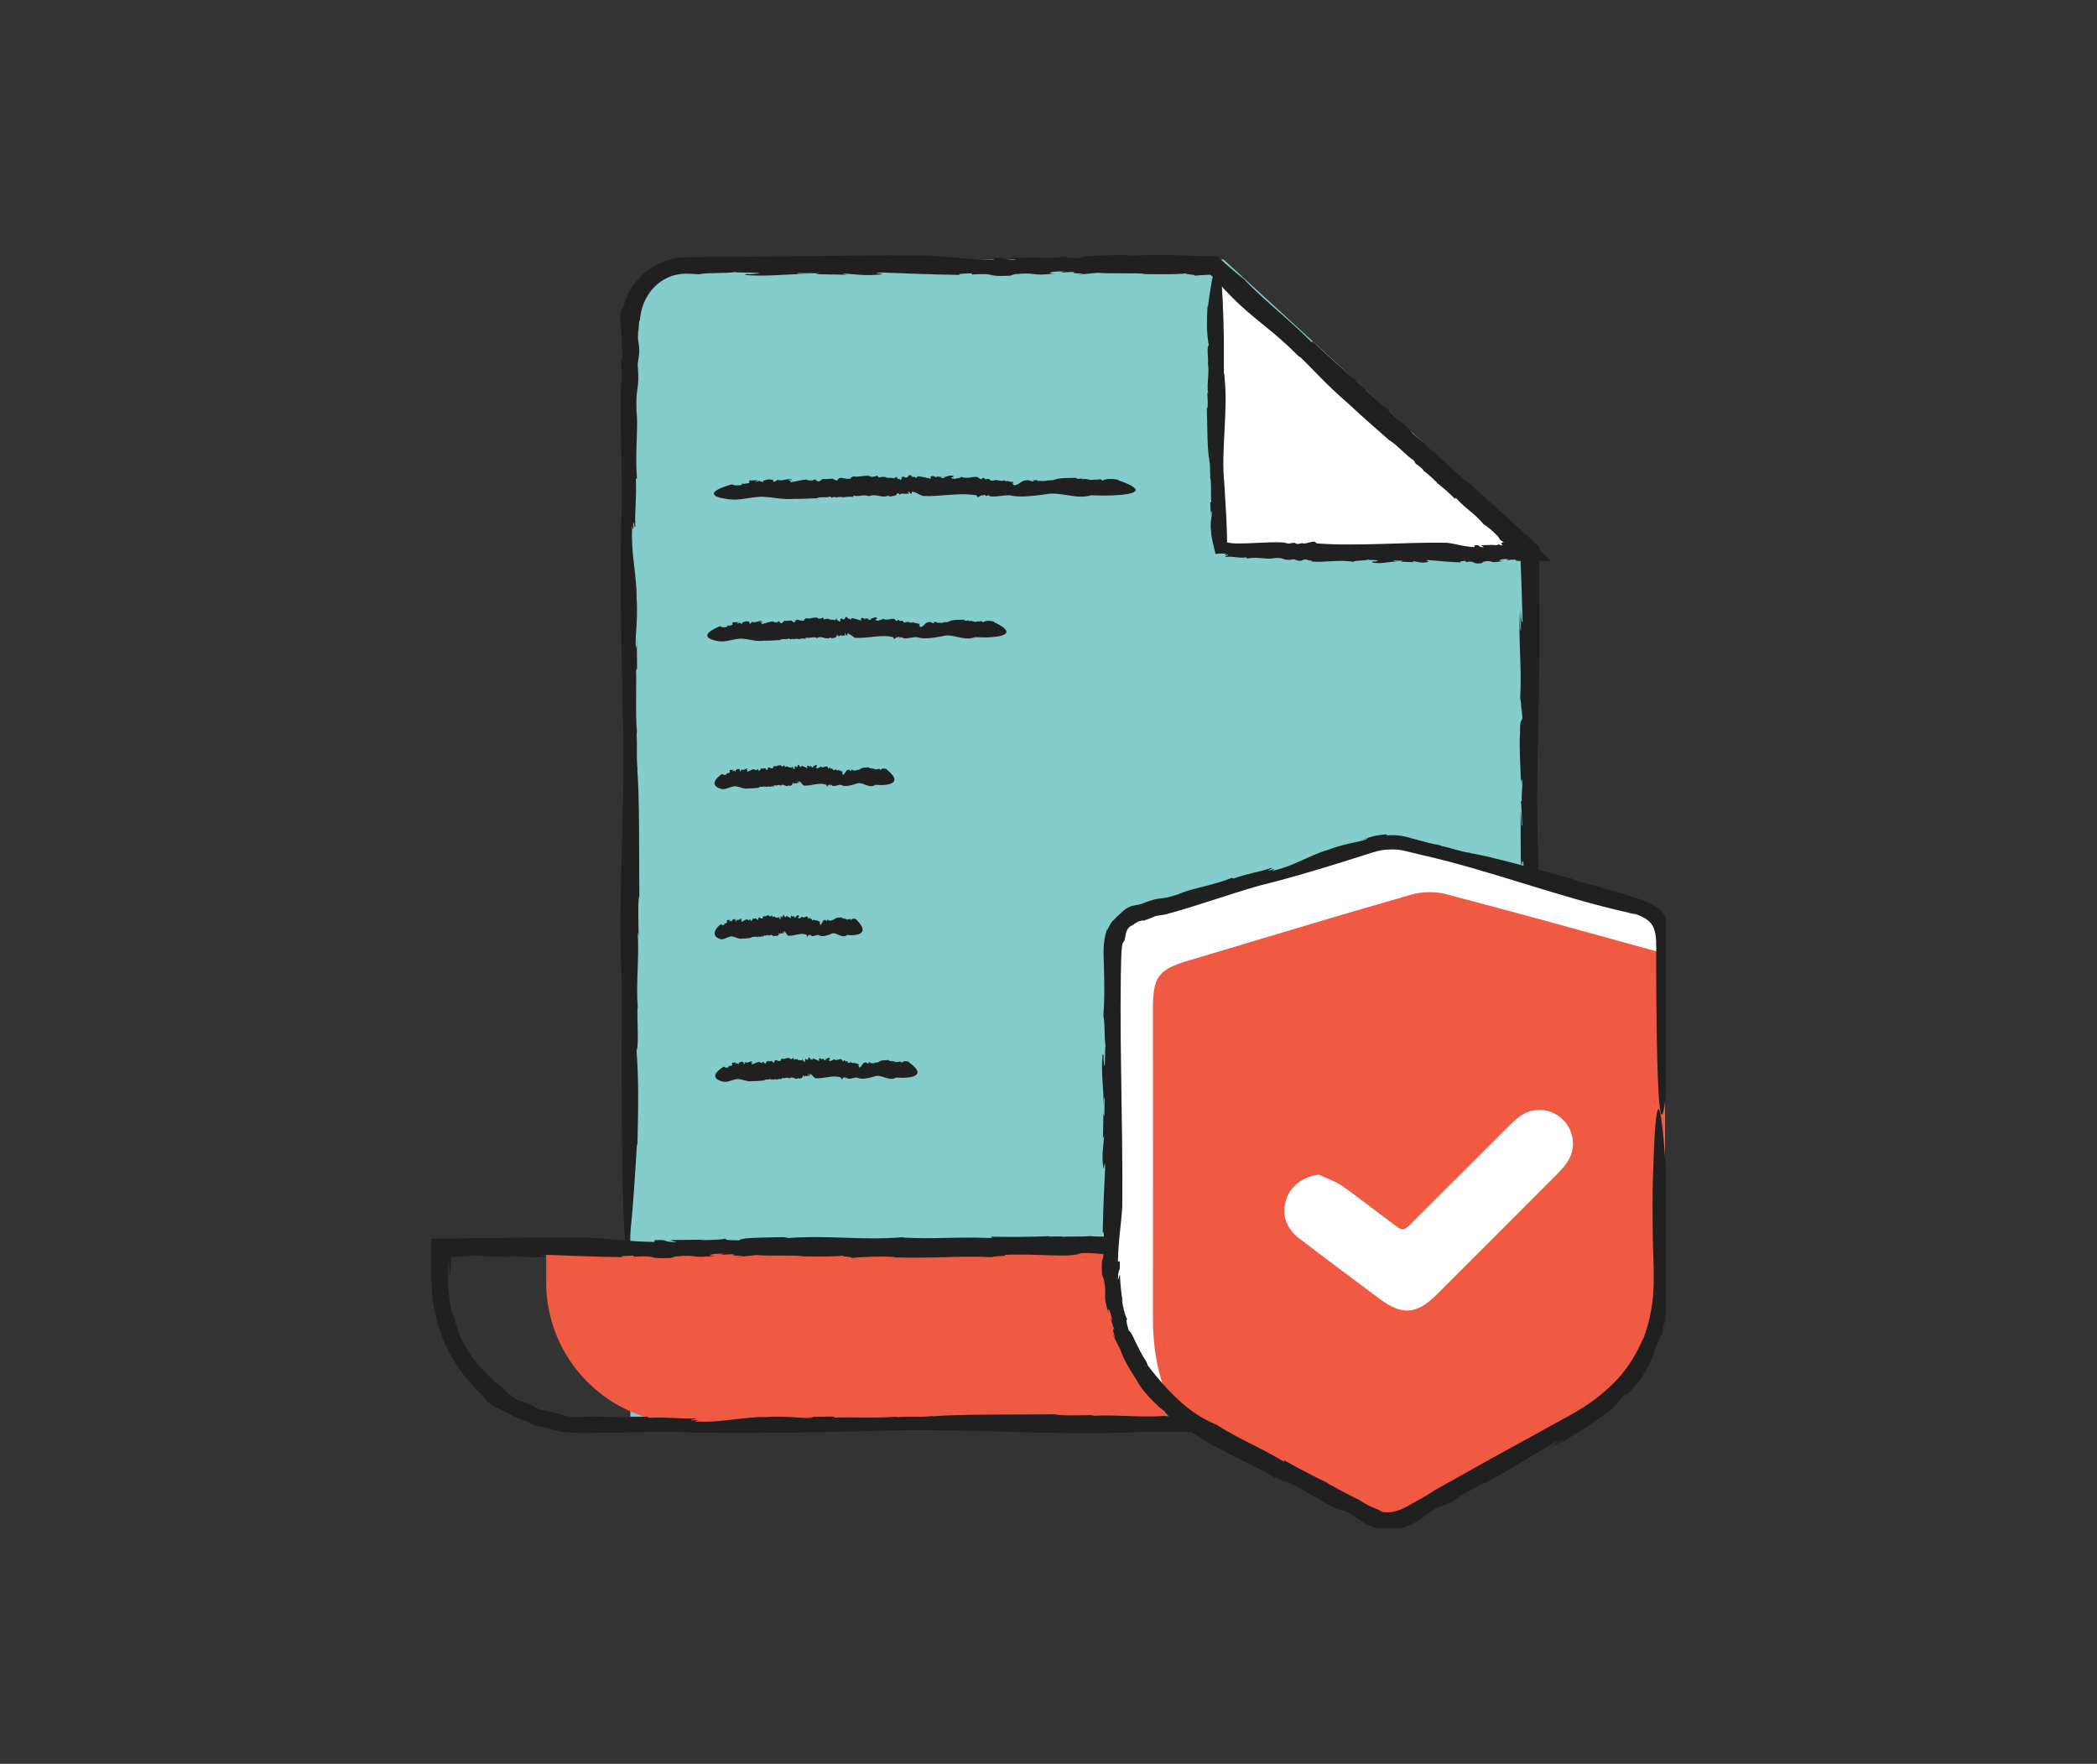
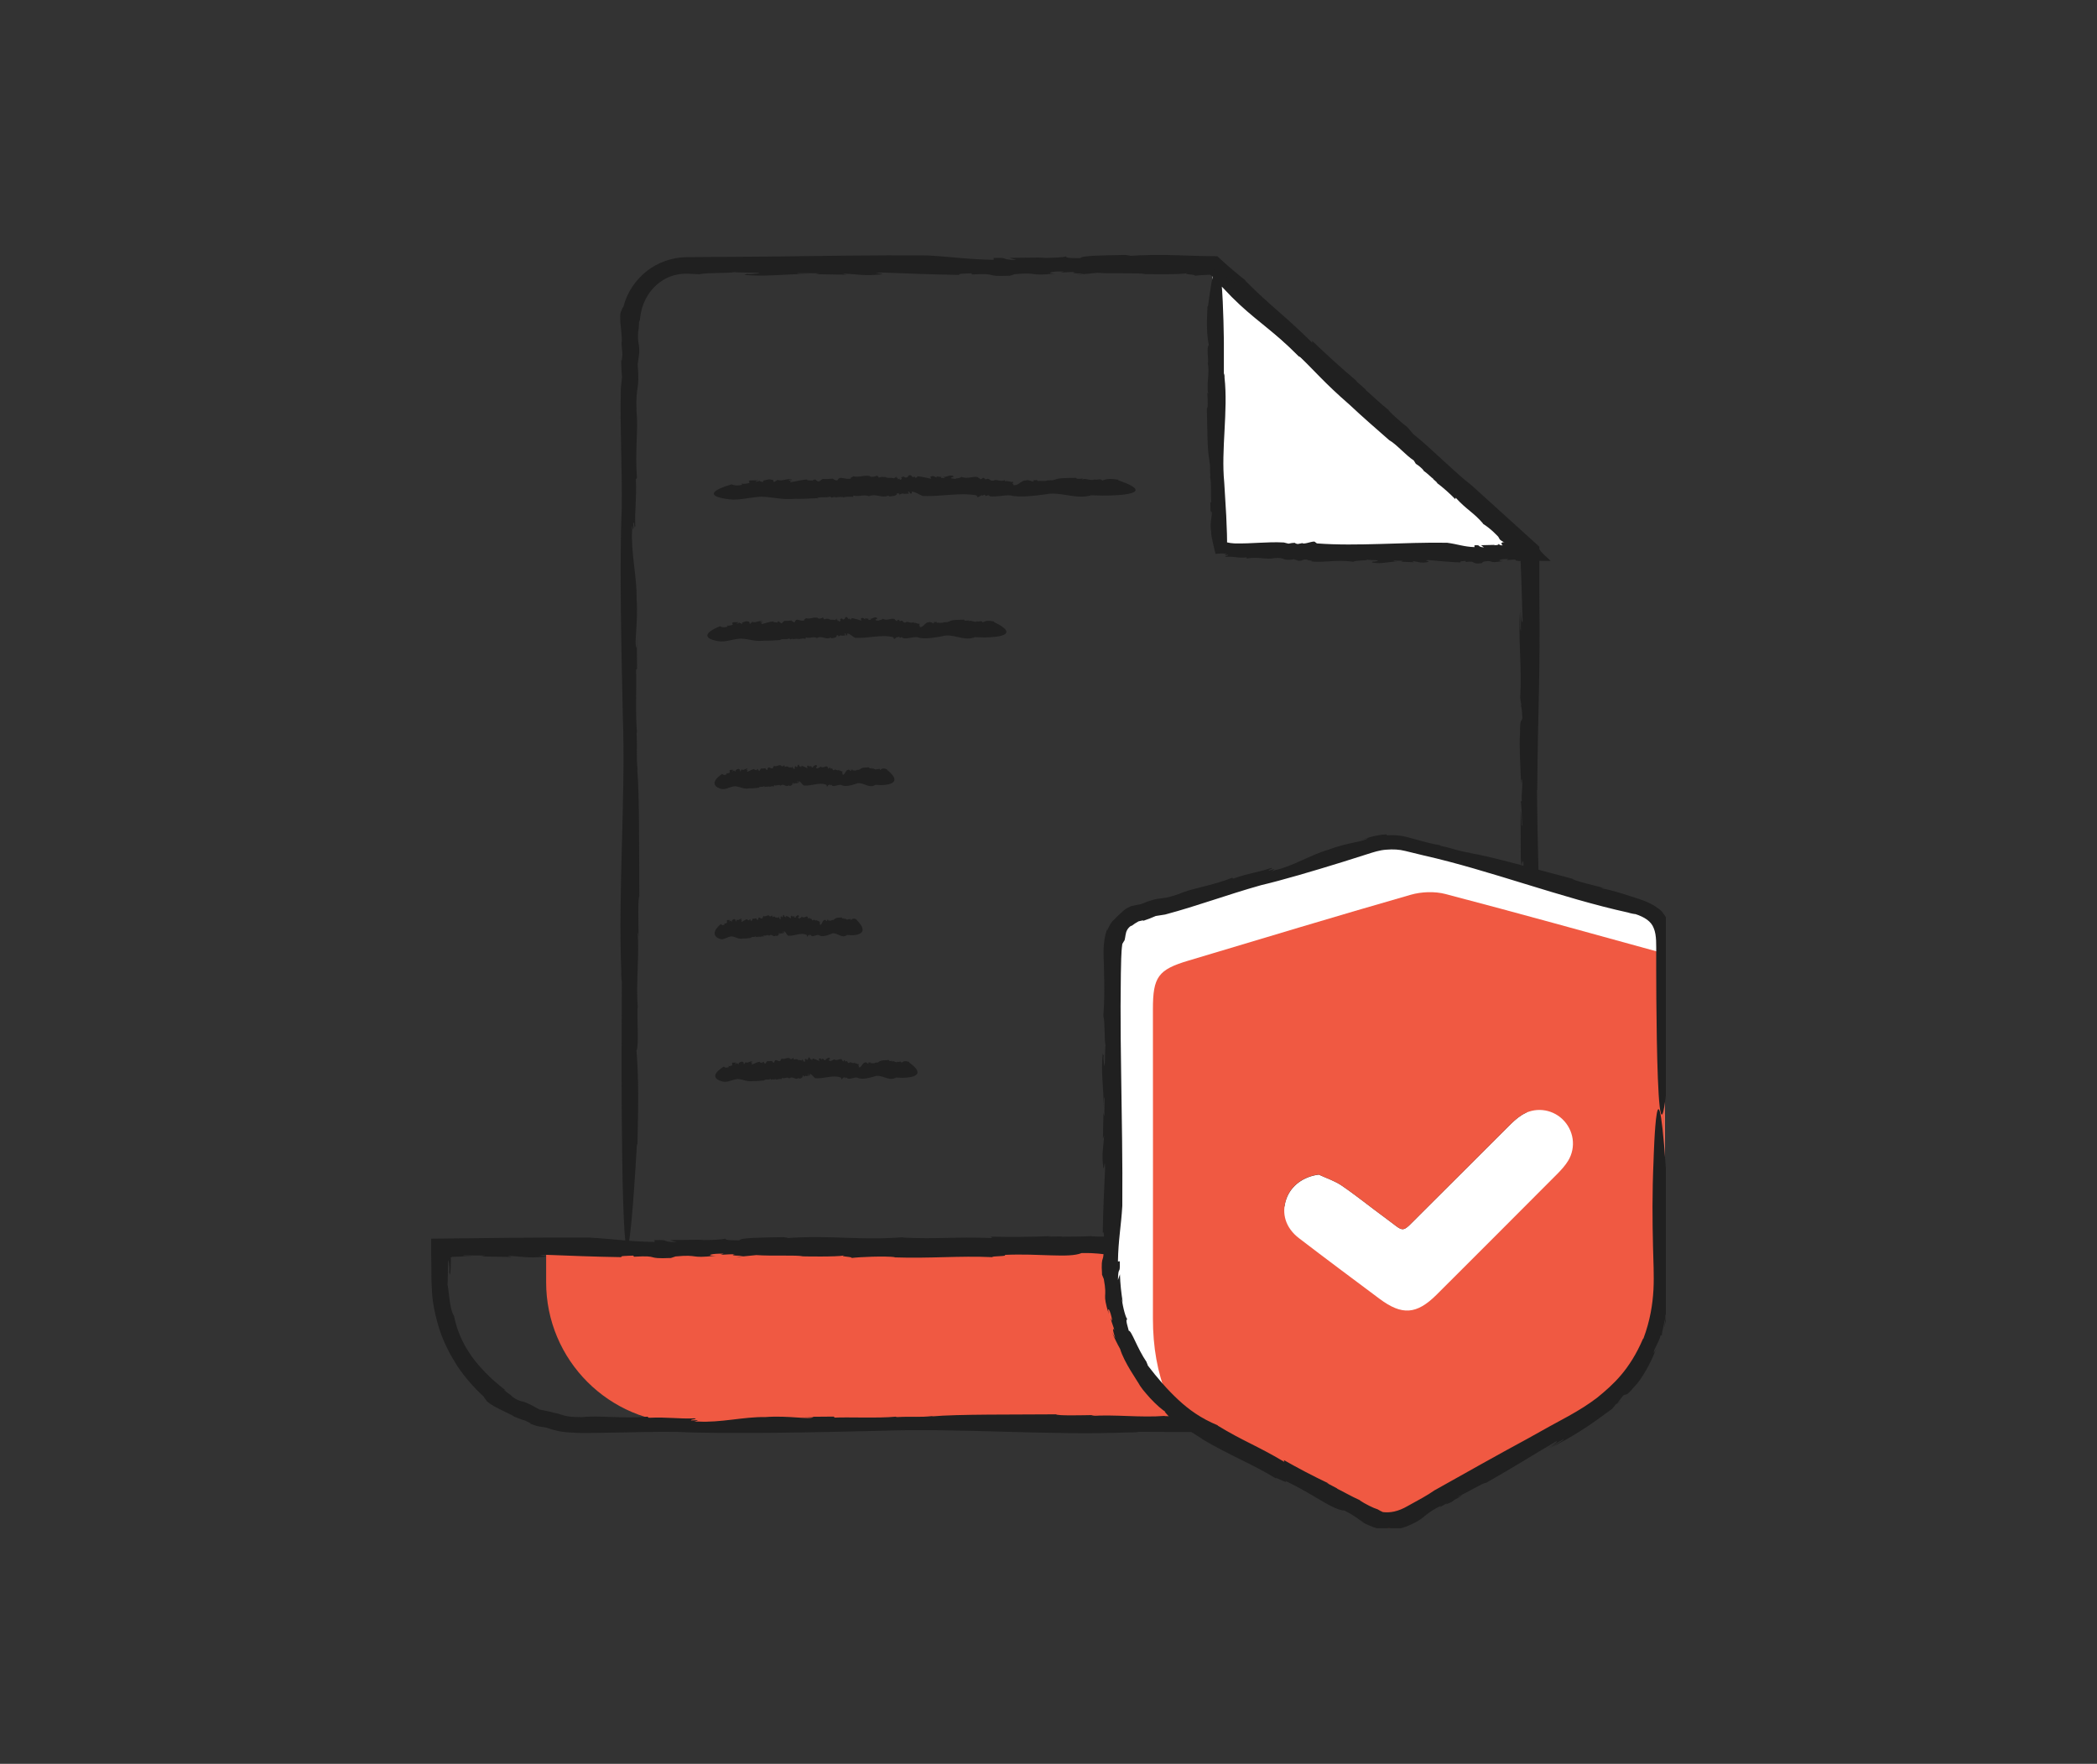
<svg xmlns="http://www.w3.org/2000/svg" width="107" height="90" viewBox="0 0 107 90" fill="none">
  <rect x="0" y="0" width="107" height="90" fill="#333333" stroke="none" />
  <g clip-path="url(#clip0_2036_5754)">
    <g clip-path="url(#clip1_2036_5754)">
-       <path d="M71.159 72.287H32.166V16.421C32.166 14.664 33.588 13.242 35.345 13.242H62.434L78.28 27.782V65.165C78.28 69.098 75.091 72.287 71.159 72.287Z" fill="#85CCCC" />
      <path d="M62.128 27.903C62.128 27.903 61.594 13.153 61.961 13.493C62.328 13.832 78.285 28.163 78.285 28.163L62.128 27.908V27.903Z" fill="white" />
      <path d="M64.764 63.604H27.867V65.43C27.867 69.4 31.088 72.622 35.058 72.622H71.317C64.155 71.027 64.573 64.966 64.764 63.604Z" fill="#F05942" />
-       <path d="M77.602 36.363L77.629 36.038C77.629 36.038 77.606 36.126 77.602 36.363Z" fill="#202020" />
+       <path d="M77.602 36.363L77.629 36.038Z" fill="#202020" />
      <path d="M32.515 37.344C32.515 37.372 32.515 37.4 32.519 37.423C32.519 37.367 32.519 37.353 32.515 37.344Z" fill="#202020" />
      <path d="M75.059 24.738C75.059 24.738 75.068 24.747 75.073 24.751C75.096 24.77 75.119 24.789 75.138 24.802L75.059 24.738Z" fill="#202020" />
      <path d="M78.438 40.31C78.471 35.959 78.596 34.801 78.545 30.292C78.545 29.507 78.545 28.707 78.545 27.894C77.378 26.839 76.188 25.765 75.073 24.751C74.273 24.147 73.037 22.883 72.112 22.148L71.815 21.8C71.494 21.544 71.131 21.237 70.848 20.94H70.876C70.397 20.563 69.909 20.084 69.677 19.894H69.704L69.156 19.406L69.263 19.475C68.449 18.792 67.645 18.053 66.948 17.388L66.962 17.491C65.498 16.045 64.847 15.636 63.536 14.316H63.564C63.313 14.12 63.081 13.93 62.858 13.739C62.751 13.642 62.644 13.549 62.537 13.46C62.393 13.33 62.254 13.2 62.114 13.074C61.882 13.074 61.649 13.07 61.422 13.065C61.249 13.06 61.078 13.056 60.906 13.051C60.566 13.042 60.222 13.028 59.878 13.019C59.181 13 58.437 13 57.559 13.06C57.861 13.037 57.429 13.028 57.452 13.009C56.337 13.028 55.147 13.037 55.128 13.172C54.315 13.172 54.468 13.13 54.361 13.079C54.366 13.135 53.659 13.163 53.027 13.163L53.32 13.139L51.502 13.158L51.86 13.27C50.898 13.237 51.614 13.135 50.694 13.163L50.708 13.256C49.374 13.237 48.593 13.102 47.301 13.033C44.619 13.014 41.839 13.06 39.101 13.093C37.73 13.102 36.378 13.112 35.048 13.121C34.3 13.126 33.566 13.386 32.989 13.841C32.422 14.297 31.994 14.929 31.818 15.626C31.771 15.701 31.734 15.78 31.702 15.864C31.678 15.887 31.641 16.003 31.646 16.161C31.646 16.24 31.646 16.338 31.651 16.426C31.66 16.51 31.669 16.598 31.678 16.686C31.716 17.044 31.753 17.411 31.711 17.504L31.758 18.085C31.739 18.248 31.72 18.592 31.697 18.304C31.697 18.838 31.711 18.852 31.739 19.238L31.678 19.815C31.632 21.934 31.748 23.733 31.725 25.965C31.599 28.642 31.716 33.681 31.781 36.587C31.929 40.668 31.534 45.414 31.702 49.593C31.688 49.728 31.72 50.081 31.73 50.076L31.716 53.902C31.716 53.902 31.678 72.445 32.501 58.36L32.524 58.453C32.575 56.361 32.59 55.041 32.478 53.6C32.613 53.372 32.492 51.88 32.534 51.392L32.543 51.438C32.441 50.16 32.627 48.807 32.538 47.576C32.548 47.622 32.585 47.65 32.59 47.934C32.571 47.036 32.543 45.809 32.622 45.744C32.603 43.601 32.636 40.612 32.515 39.241L32.538 39.334C32.455 38.553 32.524 38.32 32.483 37.447C32.492 37.4 32.496 37.335 32.501 37.349C32.417 36.498 32.487 34.862 32.455 34.174L32.506 34.127L32.492 32.431L32.483 33.063C32.339 32.844 32.571 31.78 32.483 30.548C32.501 29.395 32.185 28.215 32.255 27.015C32.19 26.444 32.362 27.517 32.311 26.667C32.385 26.639 32.357 27.066 32.417 26.843C32.38 26.006 32.492 25.472 32.445 24.44L32.501 24.398C32.394 23.05 32.575 21.855 32.478 20.958C32.431 19.568 32.65 20.029 32.538 18.583L32.617 18.02C32.631 17.402 32.52 17.579 32.562 16.891C32.585 16.909 32.594 16.696 32.603 16.524C32.613 16.342 32.631 16.259 32.645 16.426C32.678 15.775 32.901 15.129 33.412 14.622C33.663 14.376 33.984 14.167 34.36 14.055C34.546 14.009 34.746 13.967 34.951 13.967C35.146 13.962 35.429 13.981 35.676 13.995C36.122 13.897 37.149 13.958 37.479 13.883C37.535 13.925 39.543 13.888 38.386 13.981C38.288 13.99 38.111 13.986 38.121 13.972L37.981 14.027C39.148 14.134 40.101 13.967 41.254 13.986C40.91 13.967 40.454 13.972 40.761 13.934L41.834 13.944L41.611 13.99L43.21 14.018L42.992 13.958C43.773 13.99 44.047 14.088 44.93 14.004C45.33 13.958 44.191 13.925 45.014 13.906C46.06 13.948 47.626 14.009 48.96 14.027C48.834 13.962 49.192 13.962 49.564 13.948L49.606 14.004C51.024 13.925 50.127 14.13 51.53 14.069L51.405 14.111L51.777 13.99C53.046 13.874 52.46 14.111 53.868 13.953C53.311 13.962 53.608 13.827 54.291 13.851L54.119 13.906C54.501 13.893 54.626 13.869 54.877 13.883C54.649 13.911 54.756 13.962 55.314 13.953L54.942 14.023L55.997 13.92C56.811 13.981 58.103 13.906 58.437 13.986C58.437 13.986 60.19 14.023 60.59 13.939C60.236 13.995 61.203 14.013 60.929 14.074C61.031 14.06 61.184 14.046 61.361 14.037C61.449 14.032 61.547 14.027 61.645 14.023C61.71 14.023 61.714 14.023 61.719 14.018H61.747C61.719 13.976 61.993 14.223 62.142 14.362C62.309 14.52 62.453 14.664 62.546 14.776L62.467 14.711C63.885 16.101 65.028 16.937 66.288 18.202C66.274 18.099 66.943 18.759 66.827 18.541C68.24 19.726 69.184 20.94 69.853 21.195C70.481 21.753 70.541 21.911 70.852 22.218L70.694 22.093C71.866 23.138 72.205 23.445 73.06 24.24C73.507 24.617 73.655 24.584 74.403 25.314C74.12 25.123 74.441 25.402 74.729 25.667C74.538 25.505 74.473 25.467 74.826 25.834C74.892 25.872 74.98 25.941 75.059 26.006C75.059 26.011 75.073 26.03 75.059 26.025C75.552 26.453 75.477 26.364 75.259 26.155C75.277 26.16 75.259 26.137 75.203 26.062C75.659 26.564 76.593 27.331 76.597 27.452C76.793 27.624 76.979 27.791 77.16 27.954C77.253 28.033 77.341 28.112 77.429 28.191C77.481 28.233 77.532 28.275 77.578 28.317C77.601 28.893 77.62 29.428 77.639 29.958C77.657 30.534 77.671 31.101 77.69 31.696C77.648 31.878 77.606 31.496 77.592 31.027L77.606 32.184C77.546 32.175 77.569 31.52 77.56 31.162C77.457 32.538 77.662 34.002 77.569 35.615L77.62 35.95L77.611 36.047C77.639 36.043 77.671 36.405 77.68 36.642C77.625 36.87 77.555 36.628 77.56 37.428C77.508 38.06 77.588 39.222 77.615 40.05C77.625 39.603 77.653 39.748 77.676 39.938C77.676 40.338 77.625 40.566 77.648 40.877L77.573 40.914C77.643 40.756 77.648 41.96 77.676 42.104C77.62 42.332 77.629 41.486 77.588 41.384C77.592 42.987 77.588 42.183 77.597 43.787C77.653 44.642 77.666 43.634 77.732 44.043C77.746 44.796 77.797 45.535 77.755 46.4L77.82 46.125C77.871 47.543 77.862 48.394 77.797 49.347C78.326 59.913 78.522 51.573 78.522 51.573C78.666 47.413 78.475 45.265 78.424 40.315L78.438 40.31Z" fill="#202020" />
      <path d="M67.557 71.887L67.287 71.692C67.287 71.692 67.352 71.757 67.557 71.887Z" fill="#202020" />
      <path d="M45.674 72.273C45.697 72.273 45.725 72.273 45.748 72.268C45.697 72.268 45.678 72.268 45.674 72.273Z" fill="#202020" />
      <path d="M61.245 63.032H61.264C61.292 63.032 61.319 63.027 61.347 63.027H61.25L61.245 63.032Z" fill="#202020" />
      <path d="M71.396 72.12C70.406 72.12 69.616 71.901 68.96 71.622C68.309 71.334 67.784 70.99 67.305 70.59C66.841 70.172 66.418 69.702 66.027 69.094C65.641 68.484 65.288 67.731 65.112 66.741C65.074 66.504 65.037 66.263 65.037 66.016C65.019 65.779 65.019 65.514 65.019 65.24C65.019 64.501 65.014 63.752 65.009 63.009C63.736 63.018 62.467 63.027 61.258 63.036C60.282 63.134 58.562 63.036 57.41 63.12L56.964 63.064C56.564 63.092 56.099 63.111 55.699 63.083L55.722 63.069C55.128 63.111 54.458 63.088 54.165 63.106L54.189 63.088L53.468 63.097L53.594 63.074C52.557 63.12 51.493 63.12 50.549 63.102L50.628 63.171C48.616 63.097 47.881 63.236 46.069 63.148L46.092 63.129C43.8 63.306 42.466 63.009 40.1 63.176C40.393 63.153 39.975 63.143 39.998 63.125C38.91 63.143 37.744 63.153 37.73 63.288C36.935 63.288 37.084 63.246 36.981 63.194C36.981 63.25 36.298 63.278 35.675 63.278L35.959 63.255L34.183 63.273L34.532 63.385C33.588 63.353 34.295 63.25 33.393 63.278L33.403 63.371C32.101 63.353 31.339 63.218 30.074 63.148C28.82 63.139 27.541 63.148 26.258 63.157C24.841 63.171 23.414 63.19 21.996 63.204C21.996 63.687 22.005 64.171 22.01 64.654C22.019 65.007 22.005 65.333 22.033 65.705C22.047 66.43 22.21 67.141 22.419 67.82C22.637 68.499 22.968 69.126 23.339 69.712C23.73 70.284 24.181 70.804 24.678 71.26C24.72 71.329 24.766 71.394 24.813 71.455C24.827 71.52 25.124 71.725 25.464 71.887C25.631 71.966 25.803 72.05 25.938 72.12C26.077 72.185 26.184 72.236 26.221 72.278C26.412 72.347 26.588 72.436 26.788 72.482C26.937 72.557 27.267 72.696 26.979 72.617C27.499 72.822 27.527 72.775 27.918 72.854C28.104 72.933 28.299 72.966 28.494 73.022C28.764 73.077 29.033 73.091 29.303 73.105C29.577 73.124 29.819 73.119 30.065 73.119C30.553 73.11 31.037 73.105 31.52 73.096C32.491 73.077 33.472 73.049 34.565 73.063C37.181 73.189 42.099 73.073 44.939 73.007C48.927 72.859 53.561 73.254 57.642 73.087C57.777 73.1 58.121 73.068 58.116 73.059L61.853 73.073C61.853 73.073 79.962 73.11 66.204 72.287L66.297 72.264C64.252 72.213 62.964 72.199 61.556 72.31C61.333 72.175 59.878 72.296 59.399 72.254L59.446 72.245C58.2 72.347 56.875 72.162 55.676 72.25C55.722 72.24 55.75 72.203 56.025 72.199C55.151 72.217 53.952 72.245 53.886 72.166C51.795 72.185 48.876 72.152 47.533 72.273L47.626 72.25C46.863 72.334 46.636 72.264 45.785 72.306C45.739 72.296 45.678 72.292 45.687 72.287C44.855 72.371 43.261 72.301 42.587 72.334L42.545 72.282L40.891 72.296L41.509 72.306C41.295 72.45 40.254 72.217 39.054 72.306C37.93 72.287 36.772 72.603 35.606 72.533C35.048 72.598 36.098 72.426 35.262 72.478C35.234 72.403 35.652 72.431 35.438 72.371C34.62 72.408 34.1 72.296 33.091 72.343L33.049 72.287C31.734 72.394 30.567 72.213 29.693 72.31C29.038 72.31 28.829 72.25 28.615 72.175C28.508 72.138 28.401 72.11 28.234 72.078C28.071 72.027 27.853 71.99 27.527 71.92L27.067 71.669C26.811 71.552 26.714 71.52 26.602 71.497C26.495 71.469 26.375 71.436 26.119 71.25C26.147 71.241 25.984 71.129 25.854 71.037C25.733 70.934 25.645 70.855 25.808 70.948C25.245 70.521 24.715 70.032 24.232 69.428C23.758 68.819 23.344 68.066 23.167 67.15C22.93 66.788 22.907 65.835 22.833 65.533C22.865 65.491 22.833 63.52 22.926 64.654C22.935 64.752 22.93 64.924 22.916 64.91L22.972 65.045C22.995 64.794 23.005 64.547 23.009 64.31V64.236V64.217L22.995 64.171C22.995 64.171 23.019 64.157 23.037 64.147C23.051 64.147 23.047 64.138 23.079 64.133L23.298 64.124C23.59 64.11 23.888 64.101 24.199 64.106C23.865 64.087 23.418 64.092 23.716 64.055L24.762 64.064L24.543 64.11L26.105 64.138L25.891 64.078C26.654 64.11 26.923 64.208 27.783 64.124C28.173 64.078 27.058 64.045 27.867 64.027C28.889 64.068 30.418 64.129 31.72 64.147C31.599 64.082 31.948 64.082 32.31 64.068L32.352 64.124C33.737 64.045 32.859 64.25 34.23 64.189L34.109 64.231L34.471 64.11C35.708 63.994 35.141 64.231 36.517 64.073C35.973 64.082 36.261 63.948 36.93 63.971L36.763 64.027C37.135 64.013 37.256 63.989 37.502 64.003C37.284 64.031 37.386 64.082 37.93 64.073L37.562 64.143L38.594 64.041C39.389 64.101 40.649 64.027 40.979 64.106C40.979 64.106 42.689 64.143 43.08 64.059C42.736 64.115 43.679 64.133 43.41 64.194C43.851 64.133 45.162 64.082 45.687 64.147L45.59 64.157C47.528 64.222 48.904 64.068 50.642 64.147C50.563 64.082 51.483 64.115 51.256 64.031C53.054 63.948 54.537 64.208 55.188 63.938C56.006 63.924 56.159 63.999 56.582 64.013L56.387 64.027C57.921 64.003 58.367 64.003 59.506 64.008C60.073 63.98 60.166 63.859 61.184 63.887C60.854 63.938 61.272 63.929 61.654 63.929C61.412 63.938 61.333 63.957 61.835 63.989C61.904 63.975 62.016 63.966 62.118 63.957C62.118 63.957 62.142 63.962 62.132 63.971C62.769 63.952 62.657 63.938 62.365 63.934C62.379 63.924 62.355 63.915 62.262 63.901C62.592 63.934 63.053 63.934 63.438 63.934C63.894 63.934 63.964 63.938 63.968 63.98C64.01 63.98 64.047 63.98 64.084 63.98C64.084 64.078 64.094 64.171 64.094 64.264C64.098 64.473 64.103 64.677 64.108 64.877C64.122 65.277 64.122 65.644 64.163 66.035C64.219 66.802 64.391 67.527 64.693 68.247C64.726 68.433 64.526 68.094 64.386 67.629C64.433 67.82 64.503 68.006 64.577 68.187C64.647 68.373 64.716 68.554 64.809 68.731C64.735 68.754 64.507 68.117 64.391 67.773C64.554 68.466 64.879 69.135 65.321 69.754C65.772 70.367 66.32 70.93 66.948 71.469L67.25 71.636L67.324 71.701C67.324 71.701 67.668 71.841 67.877 71.957C68.049 72.12 67.798 72.064 68.537 72.422C68.83 72.561 69.267 72.724 69.75 72.808C70.229 72.901 70.74 72.933 71.163 72.928C70.708 72.896 70.861 72.873 71.052 72.863C71.456 72.896 71.689 72.91 72 72.877L72.047 72.947C71.884 72.919 73.092 72.729 73.222 72.631C73.46 72.631 72.623 72.835 72.525 72.868C72.934 72.817 73.176 72.724 73.353 72.687C73.529 72.645 73.622 72.608 73.72 72.57C73.91 72.496 74.115 72.454 74.845 72.078C75.561 71.58 74.677 72.101 74.998 71.827C75.644 71.432 76.193 70.93 76.788 70.302L76.555 70.46C77.457 69.377 77.796 68.596 78.15 67.718C78.456 66.425 78.308 65.412 78.266 64.654C78.21 63.887 78.159 63.362 78.112 63.018C78.019 62.33 77.945 62.381 77.889 62.753C77.773 63.501 77.727 65.537 77.727 65.537C77.694 66.495 77.517 67.276 77.234 67.992C76.95 68.698 76.574 69.326 76.095 69.893C75.612 70.46 75.021 70.976 74.259 71.385C73.501 71.794 72.562 72.096 71.438 72.129L71.396 72.12Z" fill="#202020" />
      <path d="M67.668 18.271L67.747 18.383C67.747 18.383 67.738 18.341 67.668 18.271Z" fill="#202020" />
      <path d="M70.889 22.465L70.885 22.46L70.856 22.441L70.894 22.465H70.889Z" fill="#202020" />
      <path d="M65.902 17.788C67.199 19.024 67.468 19.438 68.872 20.661C69.518 21.27 70.234 21.888 70.885 22.46C71.252 22.664 71.726 23.227 72.139 23.496L72.242 23.664C72.386 23.757 72.544 23.878 72.646 24.012H72.628C72.841 24.156 73.032 24.366 73.139 24.435H73.12L73.348 24.64L73.292 24.621C73.645 24.882 73.98 25.188 74.254 25.467L74.278 25.398C74.849 26.025 75.175 26.132 75.677 26.718H75.658C75.867 26.852 76.035 26.987 76.188 27.127C76.262 27.197 76.332 27.266 76.402 27.336C76.444 27.378 76.453 27.392 76.458 27.401L76.476 27.434C76.541 27.536 76.486 27.531 76.788 27.694C76.709 27.652 76.713 27.675 76.671 27.657L76.695 27.671C76.639 27.689 76.546 27.703 76.676 27.829C76.509 27.829 76.513 27.787 76.458 27.736C76.481 27.764 76.467 27.787 76.425 27.801C76.369 27.815 76.36 27.819 76.197 27.824L76.314 27.801L75.57 27.819L75.719 27.931C75.323 27.898 75.616 27.796 75.235 27.824V27.917C74.691 27.898 74.371 27.764 73.836 27.694C71.624 27.657 69.253 27.884 67.194 27.727L67.101 27.657C67.059 27.559 66.534 27.805 66.455 27.712L66.218 27.759C66.153 27.74 66.009 27.722 66.13 27.699C65.906 27.699 65.902 27.712 65.744 27.74L65.507 27.68C64.633 27.634 63.894 27.75 62.974 27.727C62.913 27.722 62.848 27.712 62.788 27.708C62.732 27.703 62.741 27.699 62.713 27.694C62.676 27.685 62.644 27.68 62.611 27.675C62.611 27.638 62.611 27.606 62.611 27.568C62.611 27.466 62.611 27.364 62.606 27.257C62.592 26.945 62.583 26.629 62.569 26.313C62.532 25.69 62.495 25.086 62.467 24.617C62.3 22.939 62.671 20.977 62.481 19.257C62.495 19.201 62.462 19.057 62.448 19.057V17.481C62.448 17.481 62.392 9.839 61.635 15.654L61.612 15.617C61.57 16.482 61.565 17.026 61.681 17.616C61.547 17.714 61.677 18.323 61.635 18.527L61.626 18.509C61.733 19.034 61.551 19.592 61.649 20.098C61.639 20.08 61.602 20.07 61.598 19.95C61.621 20.317 61.654 20.823 61.579 20.851C61.612 21.735 61.588 22.966 61.718 23.529L61.695 23.492C61.784 23.812 61.714 23.91 61.76 24.268C61.751 24.287 61.746 24.314 61.742 24.31C61.83 24.658 61.765 25.332 61.807 25.616L61.756 25.635L61.774 26.332L61.784 26.072C61.928 26.16 61.7 26.602 61.798 27.108C61.798 27.192 61.802 27.28 61.821 27.369C61.839 27.457 61.858 27.559 61.881 27.666C61.928 27.871 61.983 28.094 62.021 28.266C62.207 28.242 62.355 28.233 62.509 28.252C62.806 28.187 62.225 28.359 62.667 28.308C62.676 28.382 62.439 28.354 62.55 28.414C62.825 28.396 62.913 28.414 63.076 28.433C63.229 28.452 63.387 28.466 63.601 28.442L63.62 28.498C64.173 28.391 64.665 28.573 65.037 28.475C65.609 28.428 65.423 28.647 66.018 28.535L66.25 28.614C66.506 28.628 66.432 28.517 66.715 28.558C66.697 28.61 67.073 28.596 66.906 28.647C67.547 28.726 68.207 28.535 69.049 28.666C69.23 28.568 69.657 28.628 69.792 28.554C69.816 28.596 70.643 28.558 70.164 28.651C70.122 28.661 70.052 28.656 70.057 28.642L70.001 28.698C70.48 28.805 70.875 28.638 71.349 28.656C71.21 28.638 71.019 28.642 71.145 28.605L71.586 28.614L71.493 28.661L72.153 28.689L72.061 28.628C72.381 28.661 72.497 28.758 72.86 28.675C73.023 28.628 72.553 28.596 72.897 28.577C73.329 28.619 73.971 28.679 74.524 28.698C74.473 28.633 74.622 28.633 74.775 28.619L74.794 28.675C75.379 28.596 75.007 28.8 75.588 28.74L75.537 28.782L75.691 28.661C75.951 28.605 76.021 28.633 76.1 28.661C76.202 28.684 76.179 28.707 76.722 28.628C76.327 28.638 76.523 28.503 76.96 28.526L76.876 28.582C77.132 28.568 77.192 28.545 77.369 28.558C77.248 28.586 77.364 28.638 77.754 28.628L77.564 28.698C77.796 28.666 78.001 28.628 78.187 28.596C78.489 28.624 78.828 28.624 79.126 28.619C78.847 28.363 78.6 28.145 78.586 28.07C78.586 28.07 78.354 27.852 78.098 27.61C77.829 27.364 77.522 27.099 77.373 27.024C77.62 27.178 77.108 26.68 77.308 26.778C77.104 26.634 76.992 26.569 76.839 26.444C76.69 26.323 76.55 26.192 76.49 26.09L76.527 26.113C75.969 25.514 75.435 25.235 74.952 24.677C74.933 24.751 74.668 24.459 74.682 24.589C74.064 24.138 73.78 23.524 73.399 23.534C73.134 23.31 73.139 23.213 73.018 23.078L73.088 23.124C72.595 22.701 72.456 22.576 72.107 22.246C71.912 22.102 71.8 22.167 71.503 21.855C71.638 21.911 71.503 21.8 71.386 21.693C71.466 21.758 71.503 21.767 71.368 21.6C71.335 21.59 71.294 21.567 71.261 21.544V21.53C71.052 21.363 71.075 21.404 71.163 21.493C71.154 21.493 71.154 21.507 71.173 21.544C71.01 21.307 70.596 21.023 70.629 20.935C70.02 20.405 69.537 20.08 69.021 19.647C68.993 19.564 69.137 19.643 69.29 19.764L68.928 19.452C68.974 19.41 69.156 19.61 69.272 19.703C68.923 19.248 68.342 18.987 67.914 18.467L67.78 18.411L67.756 18.378C67.756 18.378 67.608 18.323 67.529 18.262C67.496 18.16 67.617 18.174 67.375 17.955C67.217 17.741 66.813 17.477 66.543 17.267C66.673 17.398 66.608 17.379 66.539 17.342C66.418 17.23 66.381 17.128 66.274 17.058L66.311 16.993C66.311 17.086 65.944 16.756 65.879 16.737C65.846 16.635 66.097 16.877 66.157 16.872C65.665 16.431 65.911 16.654 65.423 16.212C65.126 16.012 65.423 16.305 65.256 16.24C65.019 16.04 64.758 15.873 64.526 15.598L64.563 15.724C64.098 15.366 63.847 15.124 63.601 14.808C60.036 12.256 62.434 14.72 62.434 14.72C63.601 15.984 64.377 16.445 65.916 17.788H65.902Z" fill="#202020" />
      <path d="M39.548 24.51L39.604 24.538C39.604 24.538 39.59 24.514 39.548 24.51Z" fill="#202020" />
      <path d="M53.487 24.501C53.487 24.501 53.498 24.501 53.503 24.496C53.492 24.496 53.487 24.496 53.487 24.501Z" fill="#202020" />
      <path d="M41.692 25.421C41.692 25.421 41.682 25.421 41.677 25.426H41.697L41.692 25.421Z" fill="#202020" />
      <path d="M38.878 25.346C39.617 25.379 39.812 25.505 40.574 25.453C40.937 25.463 41.327 25.435 41.685 25.421C41.853 25.323 42.155 25.421 42.355 25.337L42.434 25.393C42.503 25.365 42.582 25.346 42.652 25.374V25.388C42.75 25.346 42.866 25.37 42.917 25.351V25.37L43.038 25.36L43.015 25.384C43.196 25.337 43.377 25.337 43.544 25.356L43.531 25.286C43.879 25.36 44.005 25.221 44.321 25.309V25.328C44.716 25.151 44.944 25.449 45.357 25.281C45.306 25.305 45.38 25.314 45.376 25.332C45.566 25.314 45.766 25.305 45.771 25.17C45.91 25.17 45.883 25.212 45.901 25.263C45.901 25.207 46.022 25.179 46.129 25.179L46.078 25.202L46.385 25.184L46.324 25.072C46.487 25.105 46.366 25.207 46.524 25.179V25.086C46.747 25.105 46.882 25.239 47.1 25.309C48.007 25.346 48.987 25.119 49.829 25.277L49.866 25.346C49.88 25.444 50.098 25.198 50.131 25.291L50.228 25.244C50.256 25.263 50.312 25.281 50.266 25.305C50.359 25.305 50.359 25.291 50.424 25.263L50.521 25.323C50.879 25.37 51.186 25.253 51.562 25.277C52.018 25.402 52.869 25.286 53.361 25.221C54.054 25.072 54.858 25.467 55.564 25.3C55.588 25.314 55.648 25.281 55.648 25.272L56.294 25.286C56.294 25.286 59.436 25.323 57.047 24.5L57.061 24.477C56.708 24.426 56.485 24.412 56.238 24.524C56.201 24.389 55.946 24.51 55.862 24.468L55.871 24.459C55.653 24.561 55.425 24.375 55.216 24.463C55.225 24.454 55.23 24.417 55.276 24.412C55.123 24.431 54.918 24.459 54.904 24.38C54.542 24.398 54.035 24.366 53.803 24.486L53.817 24.463C53.687 24.547 53.645 24.477 53.496 24.519C53.487 24.51 53.477 24.505 53.477 24.5C53.333 24.584 53.054 24.514 52.938 24.547L52.929 24.496L52.641 24.51L52.748 24.519C52.711 24.663 52.529 24.431 52.32 24.519C52.125 24.5 51.925 24.817 51.721 24.747C51.623 24.812 51.804 24.64 51.66 24.691C51.655 24.617 51.73 24.645 51.693 24.584C51.548 24.621 51.46 24.51 51.284 24.556L51.274 24.5C51.047 24.607 50.842 24.426 50.693 24.524C50.456 24.57 50.535 24.352 50.289 24.463L50.196 24.384C50.089 24.37 50.122 24.482 50.005 24.44C50.015 24.389 49.857 24.403 49.926 24.352C49.661 24.273 49.392 24.463 49.048 24.333C48.974 24.431 48.797 24.37 48.741 24.445C48.732 24.403 48.392 24.44 48.588 24.347C48.606 24.338 48.634 24.342 48.634 24.356L48.657 24.3C48.458 24.194 48.3 24.361 48.104 24.342C48.16 24.361 48.239 24.356 48.188 24.393L48.007 24.384L48.044 24.338L47.774 24.31L47.812 24.37C47.681 24.338 47.63 24.24 47.481 24.324C47.412 24.37 47.607 24.403 47.468 24.421C47.291 24.38 47.026 24.319 46.798 24.3C46.821 24.366 46.756 24.366 46.696 24.38L46.687 24.324C46.445 24.403 46.598 24.198 46.361 24.259L46.385 24.217L46.319 24.338C46.106 24.454 46.203 24.217 45.966 24.375C46.059 24.366 46.013 24.5 45.897 24.477L45.924 24.421C45.859 24.435 45.841 24.459 45.794 24.445C45.831 24.417 45.813 24.366 45.72 24.375L45.785 24.305L45.608 24.407C45.469 24.347 45.25 24.421 45.195 24.342C45.195 24.342 44.897 24.305 44.832 24.389C44.892 24.333 44.73 24.314 44.776 24.254C44.697 24.314 44.474 24.366 44.381 24.3L44.4 24.291C44.065 24.226 43.823 24.38 43.521 24.3C43.535 24.366 43.377 24.333 43.414 24.417C43.103 24.5 42.847 24.24 42.731 24.51C42.587 24.524 42.564 24.449 42.489 24.435L42.522 24.421C42.257 24.445 42.178 24.445 41.983 24.44C41.885 24.468 41.867 24.589 41.69 24.561C41.746 24.51 41.676 24.519 41.611 24.519C41.653 24.51 41.667 24.491 41.578 24.459C41.564 24.473 41.546 24.482 41.532 24.491C41.532 24.491 41.532 24.486 41.532 24.477C41.42 24.496 41.439 24.51 41.49 24.514C41.49 24.524 41.49 24.533 41.509 24.547C41.392 24.482 41.188 24.547 41.174 24.468C40.844 24.486 40.607 24.575 40.328 24.607C40.295 24.566 40.361 24.524 40.44 24.51L40.244 24.524C40.244 24.463 40.356 24.486 40.416 24.477C40.184 24.375 39.938 24.579 39.663 24.486L39.608 24.538L39.589 24.528C39.589 24.556 39.529 24.589 39.487 24.598C39.45 24.542 39.487 24.473 39.352 24.477C39.245 24.426 39.05 24.505 38.906 24.533C38.98 24.542 38.957 24.57 38.924 24.593C38.855 24.593 38.817 24.542 38.766 24.566V24.491C38.785 24.561 38.585 24.566 38.557 24.593C38.52 24.538 38.664 24.547 38.678 24.505C38.408 24.51 38.543 24.505 38.269 24.514C38.125 24.57 38.297 24.584 38.227 24.649C38.097 24.663 37.976 24.714 37.827 24.672L37.874 24.738C37.632 24.789 37.488 24.779 37.33 24.714C35.541 25.244 36.954 25.439 36.954 25.439C37.66 25.584 38.023 25.393 38.859 25.342L38.878 25.346Z" fill="#202020" />
      <path d="M38.278 31.747L38.316 31.776C38.316 31.776 38.307 31.752 38.278 31.747Z" fill="#202020" />
      <path d="M48.179 31.733C48.179 31.733 48.183 31.733 48.188 31.729C48.183 31.729 48.179 31.729 48.179 31.733Z" fill="#202020" />
      <path d="M39.799 32.658C39.799 32.658 39.789 32.658 39.789 32.663H39.804L39.799 32.658Z" fill="#202020" />
      <path d="M37.804 32.584C38.33 32.617 38.469 32.742 39.008 32.691C39.269 32.7 39.543 32.672 39.798 32.658C39.919 32.561 40.128 32.658 40.273 32.575L40.328 32.631C40.379 32.603 40.435 32.584 40.482 32.612V32.626C40.551 32.584 40.635 32.607 40.672 32.589V32.607L40.756 32.598L40.742 32.621C40.867 32.575 41.002 32.575 41.118 32.593L41.109 32.524C41.355 32.598 41.448 32.459 41.672 32.547V32.566C41.95 32.389 42.113 32.686 42.406 32.519C42.369 32.542 42.42 32.552 42.42 32.57C42.555 32.552 42.699 32.542 42.699 32.407C42.796 32.407 42.778 32.449 42.792 32.501C42.792 32.445 42.875 32.417 42.954 32.417L42.917 32.44L43.136 32.421L43.094 32.31C43.21 32.342 43.122 32.445 43.233 32.417V32.324C43.391 32.342 43.484 32.477 43.642 32.547C44.288 32.584 44.981 32.356 45.581 32.514L45.608 32.584C45.618 32.682 45.776 32.435 45.799 32.528L45.869 32.482C45.869 32.482 45.929 32.519 45.897 32.542C45.962 32.542 45.962 32.528 46.008 32.501L46.078 32.561C46.334 32.607 46.547 32.491 46.817 32.514C47.138 32.64 47.747 32.524 48.095 32.459C48.588 32.31 49.16 32.705 49.662 32.538C49.68 32.552 49.722 32.519 49.722 32.51L50.182 32.524C50.182 32.524 52.413 32.561 50.717 31.738L50.726 31.715C50.475 31.664 50.317 31.65 50.14 31.761C50.112 31.627 49.931 31.747 49.875 31.706V31.696C49.727 31.799 49.564 31.613 49.415 31.701C49.42 31.692 49.425 31.654 49.457 31.65C49.35 31.668 49.201 31.696 49.192 31.617C48.937 31.636 48.574 31.603 48.411 31.724L48.42 31.701C48.328 31.785 48.3 31.715 48.193 31.757C48.188 31.747 48.179 31.743 48.179 31.738C48.077 31.822 47.881 31.752 47.798 31.785V31.733L47.589 31.747L47.663 31.757C47.635 31.901 47.51 31.668 47.361 31.757C47.221 31.738 47.082 32.054 46.938 31.985C46.868 32.05 46.998 31.878 46.896 31.929C46.896 31.854 46.942 31.882 46.919 31.822C46.817 31.859 46.752 31.747 46.631 31.794V31.738C46.464 31.845 46.32 31.664 46.213 31.761C46.045 31.808 46.101 31.589 45.925 31.701L45.855 31.622C45.78 31.608 45.804 31.72 45.72 31.678C45.725 31.627 45.618 31.64 45.664 31.589C45.478 31.51 45.283 31.701 45.037 31.571C44.981 31.668 44.86 31.608 44.818 31.682C44.814 31.64 44.572 31.678 44.711 31.585C44.725 31.575 44.744 31.58 44.744 31.594L44.763 31.538C44.623 31.431 44.507 31.599 44.367 31.58C44.409 31.599 44.465 31.594 44.428 31.631L44.298 31.622L44.326 31.575L44.135 31.547L44.163 31.608C44.07 31.575 44.037 31.478 43.931 31.561C43.884 31.608 44.019 31.64 43.921 31.659C43.796 31.617 43.605 31.557 43.447 31.538C43.461 31.603 43.419 31.603 43.373 31.617V31.561C43.196 31.64 43.303 31.436 43.136 31.496L43.15 31.455L43.103 31.575C42.95 31.692 43.02 31.455 42.852 31.613C42.917 31.603 42.885 31.738 42.801 31.715L42.82 31.659C42.773 31.673 42.759 31.696 42.727 31.682C42.755 31.654 42.741 31.603 42.675 31.613L42.722 31.543L42.596 31.645C42.499 31.585 42.346 31.659 42.304 31.58C42.304 31.58 42.094 31.543 42.043 31.627C42.085 31.571 41.969 31.552 42.002 31.492C41.946 31.552 41.788 31.603 41.723 31.538L41.737 31.529C41.499 31.464 41.328 31.617 41.114 31.538C41.123 31.603 41.011 31.571 41.039 31.654C40.816 31.738 40.635 31.478 40.556 31.747C40.454 31.761 40.435 31.687 40.384 31.673L40.407 31.659C40.217 31.682 40.166 31.682 40.022 31.678C39.952 31.706 39.942 31.826 39.817 31.799C39.859 31.747 39.808 31.757 39.761 31.757C39.789 31.747 39.798 31.729 39.738 31.696C39.729 31.71 39.715 31.72 39.705 31.729C39.705 31.729 39.705 31.724 39.705 31.715C39.626 31.733 39.64 31.747 39.678 31.752C39.678 31.761 39.678 31.771 39.691 31.785C39.612 31.72 39.464 31.785 39.454 31.706C39.217 31.724 39.05 31.812 38.855 31.845C38.832 31.803 38.878 31.761 38.934 31.747L38.794 31.761C38.794 31.701 38.873 31.724 38.915 31.715C38.748 31.613 38.576 31.817 38.381 31.724L38.339 31.775L38.33 31.766C38.33 31.794 38.288 31.826 38.26 31.836C38.232 31.78 38.26 31.71 38.167 31.715C38.093 31.664 37.953 31.743 37.851 31.771C37.907 31.78 37.888 31.808 37.865 31.831C37.818 31.831 37.79 31.78 37.753 31.803V31.729C37.767 31.799 37.623 31.803 37.605 31.831C37.577 31.775 37.679 31.785 37.693 31.743C37.502 31.747 37.595 31.743 37.405 31.752C37.302 31.808 37.423 31.822 37.372 31.887C37.279 31.901 37.191 31.952 37.089 31.91L37.121 31.975C36.949 32.026 36.847 32.017 36.735 31.952C35.466 32.482 36.466 32.677 36.466 32.677C36.968 32.821 37.223 32.631 37.818 32.58L37.804 32.584Z" fill="#202020" />
      <path d="M37.795 39.278L37.82 39.308C37.82 39.308 37.815 39.283 37.795 39.278Z" fill="#202020" />
      <path d="M43.749 39.268C43.749 39.268 43.749 39.268 43.753 39.264C43.753 39.264 43.749 39.264 43.749 39.268Z" fill="#202020" />
      <path d="M38.711 40.189C38.711 40.189 38.711 40.189 38.706 40.194H38.715L38.711 40.189Z" fill="#202020" />
      <path d="M37.511 40.119C37.828 40.152 37.911 40.277 38.236 40.226C38.39 40.236 38.557 40.208 38.711 40.194C38.785 40.096 38.91 40.194 38.994 40.11L39.027 40.166C39.055 40.138 39.092 40.119 39.12 40.147V40.161C39.161 40.119 39.213 40.143 39.231 40.124V40.143L39.282 40.133L39.273 40.157C39.352 40.11 39.431 40.11 39.496 40.129V40.059C39.64 40.133 39.696 39.994 39.826 40.082V40.101C39.993 39.924 40.091 40.222 40.268 40.054C40.245 40.078 40.277 40.087 40.277 40.105C40.356 40.087 40.444 40.078 40.444 39.943C40.505 39.943 40.491 39.985 40.5 40.036C40.5 39.98 40.551 39.952 40.598 39.952L40.575 39.975L40.705 39.957L40.677 39.845C40.746 39.878 40.695 39.98 40.76 39.952V39.859C40.858 39.878 40.914 40.012 41.007 40.082C41.397 40.119 41.811 39.892 42.173 40.05L42.187 40.119C42.192 40.217 42.285 39.971 42.299 40.064L42.341 40.017C42.341 40.017 42.378 40.054 42.355 40.078C42.392 40.078 42.397 40.064 42.425 40.036L42.466 40.096C42.62 40.143 42.75 40.026 42.913 40.05C43.108 40.175 43.47 40.059 43.679 39.994C43.977 39.845 44.316 40.24 44.618 40.073C44.628 40.087 44.656 40.054 44.656 40.045L44.934 40.059C44.934 40.059 46.278 40.096 45.255 39.273V39.25C45.111 39.199 45.013 39.185 44.911 39.297C44.893 39.162 44.786 39.283 44.753 39.241V39.231C44.665 39.334 44.567 39.148 44.479 39.236C44.479 39.227 44.483 39.19 44.507 39.185C44.442 39.204 44.353 39.231 44.349 39.153C44.195 39.171 43.977 39.139 43.879 39.259V39.236C43.828 39.32 43.814 39.25 43.749 39.292C43.749 39.283 43.74 39.278 43.74 39.273C43.679 39.357 43.559 39.287 43.512 39.32V39.269L43.387 39.283L43.433 39.292C43.419 39.436 43.34 39.204 43.252 39.292C43.168 39.273 43.084 39.589 42.996 39.52C42.954 39.585 43.033 39.413 42.973 39.464C42.973 39.389 43.001 39.417 42.987 39.357C42.926 39.394 42.889 39.283 42.815 39.329V39.273C42.713 39.38 42.629 39.199 42.564 39.297C42.462 39.343 42.499 39.125 42.392 39.236L42.35 39.157C42.304 39.143 42.318 39.255 42.266 39.213C42.266 39.162 42.201 39.176 42.234 39.125C42.122 39.046 42.006 39.236 41.857 39.106C41.825 39.204 41.751 39.143 41.727 39.218C41.727 39.176 41.578 39.213 41.662 39.12C41.672 39.111 41.681 39.115 41.681 39.129L41.69 39.073C41.606 38.967 41.537 39.134 41.453 39.115C41.476 39.134 41.509 39.129 41.49 39.166L41.411 39.157L41.425 39.111L41.309 39.083L41.323 39.143C41.267 39.111 41.248 39.013 41.183 39.097C41.156 39.143 41.239 39.176 41.179 39.194C41.104 39.153 40.988 39.092 40.895 39.073C40.904 39.139 40.877 39.139 40.853 39.153V39.097C40.746 39.176 40.812 38.971 40.709 39.032L40.719 38.99L40.691 39.111C40.598 39.227 40.64 38.99 40.537 39.148C40.579 39.139 40.556 39.273 40.505 39.25L40.519 39.194C40.491 39.208 40.482 39.231 40.463 39.218C40.482 39.19 40.472 39.139 40.43 39.148L40.458 39.078L40.384 39.18C40.324 39.12 40.231 39.194 40.207 39.115C40.207 39.115 40.082 39.078 40.049 39.162C40.072 39.106 40.003 39.087 40.026 39.027C39.993 39.087 39.896 39.139 39.859 39.073L39.868 39.064C39.724 38.999 39.622 39.153 39.492 39.073C39.496 39.139 39.431 39.106 39.445 39.19C39.31 39.273 39.203 39.013 39.152 39.283C39.092 39.297 39.083 39.222 39.05 39.208L39.064 39.194C38.952 39.218 38.915 39.218 38.831 39.213C38.79 39.241 38.785 39.362 38.706 39.334C38.729 39.283 38.701 39.292 38.673 39.292C38.692 39.283 38.697 39.264 38.66 39.231C38.655 39.245 38.646 39.255 38.641 39.264C38.641 39.264 38.641 39.259 38.641 39.25C38.594 39.269 38.604 39.283 38.622 39.287C38.622 39.297 38.622 39.306 38.632 39.32C38.581 39.255 38.497 39.32 38.487 39.241C38.348 39.259 38.246 39.348 38.125 39.38C38.111 39.338 38.139 39.297 38.172 39.283L38.088 39.297C38.088 39.236 38.134 39.259 38.162 39.25C38.065 39.148 37.958 39.352 37.842 39.259L37.818 39.31L37.809 39.301C37.809 39.329 37.781 39.362 37.767 39.371C37.748 39.315 37.767 39.245 37.711 39.25C37.665 39.199 37.581 39.278 37.521 39.306C37.553 39.315 37.544 39.343 37.53 39.366C37.502 39.366 37.483 39.315 37.46 39.338V39.264C37.47 39.334 37.381 39.338 37.372 39.366C37.353 39.31 37.419 39.32 37.423 39.278C37.307 39.283 37.367 39.278 37.251 39.287C37.191 39.343 37.26 39.357 37.233 39.422C37.177 39.436 37.126 39.487 37.061 39.445L37.079 39.51C36.977 39.562 36.916 39.552 36.847 39.487C36.084 40.017 36.684 40.212 36.684 40.212C36.986 40.356 37.14 40.166 37.498 40.115L37.511 40.119Z" fill="#202020" />
      <path d="M37.562 46.943L37.583 46.973C37.583 46.973 37.578 46.948 37.562 46.943Z" fill="#202020" />
      <path d="M38.316 47.855C38.316 47.855 38.316 47.855 38.312 47.858H38.316V47.855Z" fill="#202020" />
      <path d="M37.331 47.78C37.591 47.813 37.656 47.938 37.925 47.887C38.056 47.896 38.19 47.868 38.316 47.855C38.376 47.757 38.478 47.855 38.548 47.771L38.576 47.827C38.599 47.799 38.627 47.78 38.655 47.808V47.822C38.688 47.78 38.73 47.803 38.748 47.785V47.803L38.79 47.794L38.781 47.817C38.846 47.771 38.911 47.771 38.967 47.789V47.72C39.083 47.794 39.129 47.655 39.241 47.743V47.761C39.38 47.585 39.459 47.882 39.603 47.715C39.585 47.738 39.613 47.748 39.608 47.766C39.673 47.748 39.748 47.738 39.748 47.603C39.794 47.603 39.785 47.645 39.794 47.696C39.794 47.641 39.836 47.613 39.873 47.613L39.854 47.636L39.961 47.617L39.938 47.506C39.994 47.538 39.952 47.641 40.008 47.613V47.52C40.087 47.538 40.133 47.673 40.208 47.743C40.528 47.78 40.868 47.552 41.165 47.71L41.179 47.78C41.184 47.878 41.263 47.631 41.272 47.724L41.305 47.678C41.305 47.678 41.333 47.715 41.319 47.738C41.351 47.738 41.351 47.724 41.374 47.696L41.407 47.757C41.532 47.803 41.639 47.687 41.774 47.71C41.932 47.836 42.234 47.72 42.406 47.655C42.648 47.506 42.931 47.901 43.182 47.734C43.192 47.748 43.21 47.715 43.21 47.706L43.438 47.72C43.438 47.72 44.54 47.757 43.703 46.934V46.911C43.582 46.86 43.508 46.846 43.419 46.957C43.406 46.822 43.317 46.943 43.289 46.901V46.892C43.215 46.995 43.136 46.809 43.062 46.897C43.062 46.888 43.062 46.85 43.085 46.846C43.034 46.864 42.959 46.892 42.955 46.813C42.829 46.832 42.648 46.799 42.569 46.92V46.897C42.527 46.98 42.513 46.911 42.462 46.953C42.462 46.943 42.457 46.939 42.457 46.934C42.406 47.018 42.309 46.948 42.267 46.98V46.929L42.164 46.943L42.202 46.953C42.188 47.097 42.127 46.864 42.053 46.953C41.983 46.934 41.913 47.25 41.844 47.18C41.811 47.245 41.872 47.074 41.825 47.125C41.825 47.05 41.848 47.078 41.834 47.018C41.783 47.055 41.751 46.943 41.69 46.99V46.934C41.607 47.041 41.537 46.86 41.481 46.957C41.398 47.004 41.425 46.785 41.342 46.897L41.309 46.818C41.272 46.804 41.281 46.916 41.244 46.874C41.244 46.822 41.193 46.836 41.216 46.785C41.123 46.706 41.03 46.897 40.905 46.767C40.877 46.864 40.816 46.804 40.798 46.878C40.798 46.836 40.677 46.874 40.742 46.781C40.747 46.771 40.761 46.776 40.756 46.79L40.765 46.734C40.696 46.627 40.64 46.795 40.57 46.776C40.589 46.795 40.617 46.79 40.598 46.827L40.533 46.818L40.547 46.771L40.454 46.743L40.468 46.804C40.421 46.771 40.403 46.674 40.352 46.757C40.328 46.804 40.394 46.836 40.347 46.855C40.287 46.813 40.194 46.753 40.11 46.734C40.119 46.799 40.096 46.799 40.073 46.813V46.757C39.984 46.836 40.04 46.632 39.957 46.692L39.966 46.651L39.943 46.771C39.868 46.888 39.901 46.651 39.817 46.809C39.85 46.799 39.831 46.934 39.794 46.911L39.803 46.855C39.803 46.855 39.775 46.892 39.757 46.878C39.771 46.85 39.766 46.799 39.729 46.809L39.752 46.739L39.687 46.841C39.641 46.781 39.562 46.855 39.543 46.776C39.543 46.776 39.441 46.739 39.413 46.822C39.436 46.767 39.376 46.748 39.394 46.688C39.366 46.748 39.287 46.799 39.255 46.734V46.725C39.143 46.66 39.059 46.813 38.953 46.734C38.957 46.799 38.901 46.767 38.916 46.85C38.804 46.934 38.716 46.674 38.674 46.943C38.623 46.957 38.613 46.883 38.59 46.869L38.604 46.855C38.511 46.878 38.483 46.878 38.413 46.874C38.381 46.901 38.372 47.022 38.311 46.995C38.33 46.943 38.307 46.953 38.283 46.953C38.297 46.943 38.302 46.925 38.274 46.892C38.274 46.906 38.265 46.916 38.255 46.925C38.255 46.925 38.255 46.92 38.255 46.911C38.218 46.929 38.223 46.943 38.242 46.948C38.242 46.957 38.242 46.967 38.246 46.98C38.204 46.916 38.135 46.98 38.13 46.901C38.014 46.92 37.93 47.008 37.833 47.041C37.823 46.999 37.846 46.957 37.874 46.943L37.805 46.957C37.805 46.897 37.846 46.92 37.865 46.911C37.781 46.809 37.698 47.013 37.6 46.92L37.581 46.971V46.962C37.577 46.99 37.554 47.022 37.54 47.032C37.526 46.976 37.54 46.906 37.493 46.911C37.456 46.86 37.386 46.939 37.335 46.967C37.363 46.976 37.354 47.004 37.34 47.027C37.316 47.027 37.303 46.976 37.284 46.999V46.925C37.293 46.995 37.219 46.999 37.21 47.027C37.196 46.971 37.247 46.98 37.251 46.939C37.154 46.943 37.205 46.939 37.107 46.948C37.056 47.004 37.117 47.018 37.093 47.083C37.047 47.097 37.005 47.148 36.954 47.106L36.973 47.171C36.889 47.222 36.838 47.213 36.782 47.148C36.154 47.678 36.652 47.873 36.652 47.873C36.898 48.017 37.028 47.827 37.321 47.775L37.331 47.78Z" fill="#202020" />
      <path d="M37.963 54.218L37.993 54.248C37.993 54.248 37.983 54.223 37.963 54.218Z" fill="#202020" />
      <path d="M44.665 54.208C44.665 54.208 44.665 54.208 44.669 54.204C44.669 54.204 44.665 54.204 44.665 54.208Z" fill="#202020" />
-       <path d="M38.99 55.129C38.99 55.129 38.985 55.129 38.985 55.134H38.995L38.99 55.129Z" fill="#202020" />
      <path d="M37.642 55.055C37.995 55.087 38.093 55.213 38.46 55.162C38.636 55.171 38.822 55.143 38.994 55.129C39.074 55.032 39.218 55.129 39.315 55.046L39.352 55.102C39.385 55.074 39.427 55.055 39.459 55.083V55.097C39.506 55.055 39.562 55.078 39.589 55.06V55.078L39.65 55.069L39.641 55.092C39.729 55.046 39.817 55.046 39.896 55.064V54.995C40.059 55.069 40.119 54.929 40.268 55.018V55.036C40.459 54.86 40.57 55.157 40.765 54.99C40.742 55.013 40.775 55.023 40.775 55.041C40.868 55.023 40.961 55.013 40.965 54.878C41.03 54.878 41.021 54.92 41.026 54.971C41.026 54.916 41.081 54.888 41.133 54.888L41.109 54.911L41.258 54.892L41.23 54.781C41.309 54.813 41.249 54.916 41.323 54.888V54.795C41.43 54.813 41.495 54.948 41.597 55.018C42.034 55.055 42.504 54.827 42.913 54.985L42.931 55.055C42.941 55.153 43.043 54.906 43.057 54.999L43.103 54.953C43.103 54.953 43.145 54.99 43.122 55.013C43.164 55.013 43.168 54.999 43.196 54.971L43.243 55.032C43.415 55.078 43.563 54.962 43.745 54.985C43.963 55.111 44.372 54.995 44.609 54.929C44.944 54.781 45.33 55.176 45.669 55.008C45.678 55.023 45.711 54.99 45.711 54.981L46.022 54.995C46.022 54.995 47.533 55.032 46.385 54.209L46.394 54.186C46.222 54.135 46.115 54.121 45.999 54.232C45.98 54.097 45.86 54.218 45.818 54.176V54.167C45.716 54.269 45.609 54.084 45.506 54.172C45.506 54.163 45.511 54.125 45.534 54.121C45.46 54.139 45.362 54.167 45.358 54.088C45.181 54.107 44.939 54.074 44.828 54.195L44.837 54.172C44.772 54.255 44.753 54.186 44.684 54.228C44.684 54.218 44.674 54.214 44.674 54.209C44.605 54.293 44.47 54.223 44.414 54.255V54.204L44.27 54.218L44.321 54.228C44.303 54.372 44.219 54.139 44.117 54.228C44.024 54.209 43.926 54.525 43.828 54.455C43.782 54.52 43.87 54.348 43.801 54.4C43.801 54.325 43.833 54.353 43.815 54.293C43.745 54.33 43.703 54.218 43.619 54.265V54.209C43.508 54.316 43.41 54.135 43.336 54.232C43.224 54.279 43.261 54.06 43.141 54.172L43.094 54.093C43.043 54.079 43.057 54.19 43.001 54.148C43.001 54.097 42.931 54.111 42.964 54.06C42.838 53.981 42.708 54.172 42.541 54.042C42.504 54.139 42.42 54.079 42.392 54.153C42.392 54.111 42.225 54.148 42.318 54.056C42.327 54.046 42.341 54.051 42.341 54.065L42.35 54.009C42.257 53.902 42.178 54.069 42.085 54.051C42.113 54.069 42.151 54.065 42.127 54.102L42.039 54.093L42.057 54.046L41.927 54.018L41.946 54.079C41.881 54.046 41.858 53.949 41.788 54.032C41.755 54.079 41.848 54.111 41.783 54.13C41.7 54.088 41.569 54.028 41.463 54.009C41.472 54.074 41.444 54.074 41.411 54.088V54.032C41.291 54.111 41.365 53.907 41.253 53.967L41.263 53.925L41.23 54.046C41.128 54.163 41.174 53.925 41.058 54.084C41.105 54.074 41.081 54.209 41.026 54.186L41.04 54.13C41.007 54.144 40.998 54.167 40.979 54.153C40.998 54.125 40.989 54.074 40.942 54.084L40.974 54.014L40.891 54.116C40.826 54.056 40.719 54.13 40.691 54.051C40.691 54.051 40.547 54.014 40.514 54.097C40.542 54.042 40.463 54.023 40.486 53.963C40.449 54.023 40.342 54.074 40.296 54.009L40.305 54C40.142 53.935 40.031 54.088 39.882 54.009C39.887 54.074 39.812 54.042 39.831 54.125C39.682 54.209 39.557 53.949 39.501 54.218C39.431 54.232 39.422 54.158 39.385 54.144L39.404 54.13C39.273 54.153 39.236 54.153 39.143 54.148C39.097 54.176 39.087 54.297 39.004 54.269C39.032 54.218 38.994 54.228 38.967 54.228C38.985 54.218 38.994 54.2 38.953 54.167C38.948 54.181 38.939 54.19 38.929 54.2C38.929 54.2 38.929 54.195 38.929 54.186C38.878 54.204 38.888 54.218 38.911 54.223C38.911 54.232 38.911 54.242 38.92 54.255C38.864 54.19 38.767 54.255 38.762 54.176C38.604 54.195 38.488 54.283 38.358 54.316C38.344 54.274 38.372 54.232 38.413 54.218L38.321 54.232C38.321 54.172 38.376 54.195 38.404 54.186C38.293 54.084 38.172 54.288 38.042 54.195L38.014 54.246L38.004 54.237C38.004 54.265 37.977 54.297 37.958 54.307C37.939 54.251 37.958 54.181 37.893 54.186C37.842 54.135 37.749 54.214 37.679 54.242C37.716 54.251 37.702 54.279 37.688 54.302C37.656 54.302 37.637 54.251 37.614 54.274V54.2C37.623 54.269 37.526 54.274 37.512 54.302C37.493 54.246 37.563 54.255 37.572 54.214C37.442 54.218 37.507 54.214 37.377 54.223C37.307 54.279 37.391 54.293 37.358 54.358C37.298 54.372 37.237 54.423 37.168 54.381L37.191 54.446C37.075 54.497 37.005 54.488 36.931 54.423C36.071 54.953 36.749 55.148 36.749 55.148C37.089 55.292 37.265 55.102 37.665 55.05L37.642 55.055Z" fill="#202020" />
      <path d="M84.94 56.854C84.94 59.555 84.95 62.255 84.94 64.961C84.922 68.457 83.416 71.097 80.339 72.794C77.559 74.323 74.766 75.825 71.991 77.359C71.242 77.772 70.568 77.8 69.802 77.382C67.143 75.927 64.475 74.495 61.793 73.091C58.391 71.311 56.791 68.489 56.801 64.691C56.81 59.429 56.801 54.167 56.801 48.905C56.801 47.269 57.07 46.897 58.609 46.432C62.388 45.302 66.162 44.159 69.955 43.071C70.508 42.913 71.177 42.885 71.73 43.034C75.612 44.052 79.483 45.126 83.351 46.19C84.54 46.516 84.936 47.032 84.936 48.254C84.94 51.122 84.936 53.986 84.936 56.854H84.94ZM65.256 57.337C64.479 57.44 63.847 57.891 63.601 58.588C63.345 59.313 63.559 60.052 64.252 60.582C65.614 61.628 66.989 62.646 68.361 63.673C69.504 64.529 70.252 64.478 71.27 63.464C73.334 61.41 75.393 59.346 77.448 57.282C77.643 57.082 77.838 56.873 77.982 56.631C78.405 55.934 78.27 55.055 77.685 54.502C77.122 53.972 76.267 53.874 75.602 54.307C75.347 54.469 75.124 54.688 74.91 54.902C73.413 56.394 71.921 57.895 70.42 59.383C69.416 60.377 69.704 60.308 68.635 59.532C67.896 58.992 67.18 58.411 66.427 57.895C66.074 57.654 65.646 57.514 65.251 57.333L65.256 57.337Z" fill="white" />
      <path d="M67.283 59.931C67.678 60.117 68.105 60.252 68.459 60.494C69.216 61.01 69.927 61.591 70.666 62.13C71.736 62.906 71.443 62.976 72.451 61.981C73.953 60.494 75.44 58.992 76.941 57.5C77.155 57.286 77.378 57.068 77.634 56.905C78.299 56.477 79.154 56.57 79.716 57.1C80.302 57.654 80.437 58.532 80.014 59.229C79.87 59.466 79.674 59.68 79.479 59.88C77.425 61.944 75.366 64.003 73.302 66.063C72.284 67.076 71.536 67.127 70.392 66.272C69.016 65.245 67.641 64.222 66.283 63.181C65.591 62.651 65.377 61.911 65.632 61.186C65.879 60.489 66.511 60.038 67.287 59.936L67.283 59.931Z" fill="white" />
      <path d="M59.525 71.204C59.772 71.808 60.25 72.296 60.85 72.543C60.85 72.543 60.859 72.543 60.864 72.547C62.031 73.026 70.871 77.995 70.871 77.995L81.222 72.245C81.222 72.245 84.909 70.223 84.909 65.737C84.909 65.361 84.922 65.031 84.946 64.747V48.659C81.218 47.631 77.495 46.599 73.758 45.618C73.205 45.474 72.535 45.498 71.982 45.656C68.189 46.743 64.415 47.887 60.636 49.017C59.093 49.477 58.828 49.849 58.828 51.49C58.828 56.752 58.837 62.014 58.828 67.276C58.828 68.731 59.056 70.037 59.535 71.204H59.525ZM65.628 61.182C65.875 60.484 66.507 60.033 67.283 59.931C67.678 60.117 68.106 60.252 68.459 60.494C69.217 61.01 69.928 61.591 70.667 62.13C71.736 62.906 71.443 62.976 72.452 61.981C73.953 60.494 75.44 58.992 76.942 57.5C77.156 57.286 77.379 57.068 77.634 56.905C78.299 56.477 79.154 56.57 79.717 57.1C80.302 57.654 80.437 58.532 80.014 59.229C79.87 59.466 79.675 59.68 79.48 59.88C77.425 61.944 75.366 64.003 73.302 66.063C72.284 67.076 71.536 67.127 70.392 66.272C69.017 65.245 67.641 64.222 66.284 63.181C65.591 62.651 65.377 61.911 65.633 61.186L65.628 61.182Z" fill="#F05942" />
      <path d="M82.715 71.455C82.64 71.515 82.57 71.576 82.496 71.632C82.505 71.636 82.57 71.604 82.715 71.455Z" fill="#202020" />
      <path d="M73.441 43.132C73.441 43.132 73.483 43.141 73.507 43.141C73.46 43.132 73.446 43.127 73.441 43.132Z" fill="#202020" />
      <path d="M73.177 76.052C73.177 76.052 73.186 76.048 73.191 76.048C73.209 76.034 73.233 76.02 73.251 76.006L73.181 76.052H73.177Z" fill="#202020" />
      <path d="M83.83 68.322C83.156 69.888 82.329 70.641 81.492 71.32C81.06 71.65 80.595 71.943 80.037 72.254C79.442 72.575 78.773 72.942 77.955 73.403C76.379 74.253 74.72 75.192 73.19 76.048C72.851 76.289 72.344 76.564 71.824 76.847C71.345 77.126 70.936 77.201 70.56 77.154C70.471 77.117 70.383 77.066 70.295 77.014C70.062 76.945 69.662 76.74 69.384 76.559H69.412C68.947 76.354 68.454 76.062 68.222 75.959H68.249L67.706 75.671L67.808 75.699C67.008 75.323 66.204 74.895 65.507 74.5L65.535 74.593C64.057 73.719 63.443 73.542 62.119 72.733H62.147C61.263 72.366 60.659 71.924 60.115 71.418C59.572 70.911 59.088 70.358 58.507 69.6C58.651 69.791 58.484 69.498 58.507 69.502C58.014 68.777 57.731 67.876 57.596 67.903C57.415 67.276 57.489 67.383 57.517 67.29C57.466 67.308 57.299 66.765 57.238 66.253L57.294 66.481C57.215 66.002 57.159 65.514 57.145 65.021L57.043 65.314C57.057 64.524 57.164 65.119 57.136 64.357L57.043 64.366C57.062 63.255 57.201 62.609 57.266 61.535C57.285 59.304 57.238 56.989 57.206 54.711C57.187 53.572 57.178 52.447 57.178 51.341C57.182 50.788 57.187 50.244 57.192 49.705C57.206 49.165 57.201 48.626 57.266 48.166C57.294 48.115 57.327 48.068 57.354 48.017C57.406 47.989 57.41 47.757 57.461 47.576C57.508 47.399 57.675 47.232 57.749 47.236C57.852 47.157 57.963 47.083 58.093 47.013C58.21 46.98 58.475 46.916 58.27 47.008C58.665 46.874 58.675 46.864 58.972 46.739L59.451 46.664C61.152 46.209 62.556 45.67 64.341 45.168C65.424 44.912 66.962 44.461 68.519 43.978C68.905 43.857 69.295 43.731 69.681 43.61C70.085 43.48 70.392 43.378 70.736 43.355C71.08 43.327 71.396 43.341 71.703 43.42C72.042 43.504 72.363 43.578 72.656 43.652C75.97 44.396 79.674 45.818 83.072 46.562C83.184 46.604 83.449 46.651 83.449 46.641C83.913 46.795 84.253 47.008 84.383 47.362C84.536 47.724 84.508 48.226 84.508 48.77C84.508 48.77 84.471 64.199 85.299 52.475L85.322 52.554C85.373 50.811 85.387 49.714 85.275 48.515C85.336 48.426 85.364 48.064 85.294 47.622C85.257 47.404 85.192 47.176 85.099 46.976C85.001 46.776 84.88 46.618 84.801 46.516L84.843 46.548C84.341 46.06 83.723 45.902 83.216 45.735C82.7 45.572 82.184 45.405 81.682 45.316C81.724 45.316 81.757 45.288 81.985 45.344C81.26 45.163 80.269 44.926 80.232 44.838C78.508 44.391 76.114 43.703 74.98 43.522H75.059C74.408 43.434 74.241 43.313 73.53 43.164C73.493 43.145 73.446 43.127 73.455 43.122C73.102 43.071 72.605 42.936 72.121 42.801C71.894 42.736 71.624 42.657 71.382 42.634C71.145 42.606 70.936 42.611 70.778 42.625L70.736 42.574C70.481 42.588 70.225 42.63 69.974 42.695L69.291 42.899L69.797 42.76C69.662 42.95 68.747 42.978 67.794 43.355C66.869 43.61 66.014 44.191 65.038 44.405C64.601 44.605 65.409 44.182 64.74 44.433C64.698 44.368 65.047 44.294 64.852 44.289C64.192 44.522 63.736 44.54 62.927 44.833L62.876 44.786C61.831 45.205 60.827 45.312 60.139 45.623C59.042 46 59.353 45.67 58.214 46.135C58.052 46.162 57.884 46.195 57.717 46.237C57.447 46.348 57.359 46.437 57.271 46.516C57.187 46.609 57.071 46.674 56.82 46.957C56.82 46.92 56.662 47.115 56.583 47.287C56.504 47.455 56.462 47.58 56.504 47.371C56.216 48.161 56.332 48.831 56.332 49.528C56.35 50.234 56.364 50.992 56.299 51.843C56.397 52.215 56.337 53.07 56.411 53.344C56.369 53.391 56.401 55.06 56.313 54.097C56.304 54.014 56.309 53.87 56.322 53.879L56.267 53.763C56.16 54.734 56.327 55.525 56.309 56.487C56.327 56.203 56.322 55.822 56.36 56.078L56.35 56.97L56.304 56.784L56.276 58.114L56.337 57.932C56.304 58.583 56.206 58.811 56.29 59.545C56.337 59.876 56.369 58.927 56.388 59.615C56.346 60.484 56.285 61.786 56.267 62.897C56.332 62.795 56.332 63.092 56.346 63.399L56.29 63.436C56.374 64.622 56.155 63.85 56.234 65.054L56.192 64.947L56.322 65.263C56.522 66.346 56.216 65.872 56.578 67.062C56.471 66.588 56.657 66.816 56.755 67.397L56.671 67.262C56.75 67.583 56.82 67.676 56.862 67.894C56.787 67.713 56.741 67.82 56.913 68.28C56.852 68.182 56.792 68.089 56.741 67.992C56.866 68.275 57.001 68.559 57.154 68.829C57.359 69.521 58.033 70.451 58.172 70.711C58.172 70.711 58.228 70.79 58.317 70.911C58.41 71.027 58.544 71.181 58.688 71.343C58.981 71.659 59.334 71.975 59.502 72.05C59.232 71.892 59.864 72.454 59.641 72.347C59.985 72.561 60.975 73.18 61.366 73.435L61.287 73.398C62.728 74.258 63.82 74.658 65.089 75.429C65.061 75.336 65.735 75.741 65.605 75.573C66.995 76.22 67.984 77.047 68.598 77.075C69.221 77.391 69.295 77.521 69.607 77.703L69.453 77.637C69.732 77.786 70.048 77.935 70.313 77.991C70.588 78.056 70.834 78.07 71.062 78.051C71.512 78.014 71.917 77.851 72.349 77.609C72.763 77.354 72.767 77.21 73.544 76.819C73.32 76.996 73.627 76.819 73.911 76.661C73.734 76.768 73.683 76.815 74.073 76.638C74.12 76.596 74.194 76.545 74.269 76.494C74.273 76.494 74.292 76.494 74.283 76.499C74.748 76.224 74.659 76.257 74.436 76.368C74.445 76.354 74.422 76.359 74.348 76.382C74.873 76.168 75.719 75.625 75.821 75.666C77.239 74.867 78.22 74.235 79.396 73.551C79.549 73.514 79.289 73.7 78.954 73.905L79.791 73.43C79.814 73.491 79.321 73.728 79.07 73.881C79.595 73.649 80.102 73.352 80.632 73.022C81.176 72.687 81.701 72.292 82.263 71.883L82.449 71.655L82.519 71.608C82.519 71.608 82.7 71.353 82.835 71.199C83.007 71.092 82.928 71.306 83.374 70.776C83.774 70.39 84.267 69.484 84.508 68.81C84.341 69.159 84.369 69.033 84.415 68.875C84.56 68.564 84.666 68.392 84.736 68.136L84.815 68.127C84.722 68.238 85.001 67.243 84.978 67.109C85.076 66.927 84.913 67.638 84.918 67.731C85.09 67.062 85.113 66.89 85.141 66.718C85.159 66.546 85.206 66.379 85.257 65.695C85.238 64.966 85.187 65.821 85.136 65.472C85.15 64.831 85.085 64.227 85.136 63.501L85.071 63.729C85.02 62.548 85.029 61.842 85.094 61.047C84.569 52.257 84.374 59.192 84.374 59.192C84.299 60.921 84.313 62.232 84.346 63.627C84.36 64.324 84.406 65.049 84.369 65.798C84.327 66.555 84.197 67.388 83.858 68.294L83.83 68.322Z" fill="#202020" />
    </g>
  </g>
  <defs>
    <clipPath id="clip0_2036_5754">
      <rect width="83.88" height="65.979" fill="white" transform="translate(11.335 12)" />
    </clipPath>
    <clipPath id="clip1_2036_5754">
      <rect width="63" height="65" fill="white" transform="translate(22.001 13)" />
    </clipPath>
  </defs>
</svg>